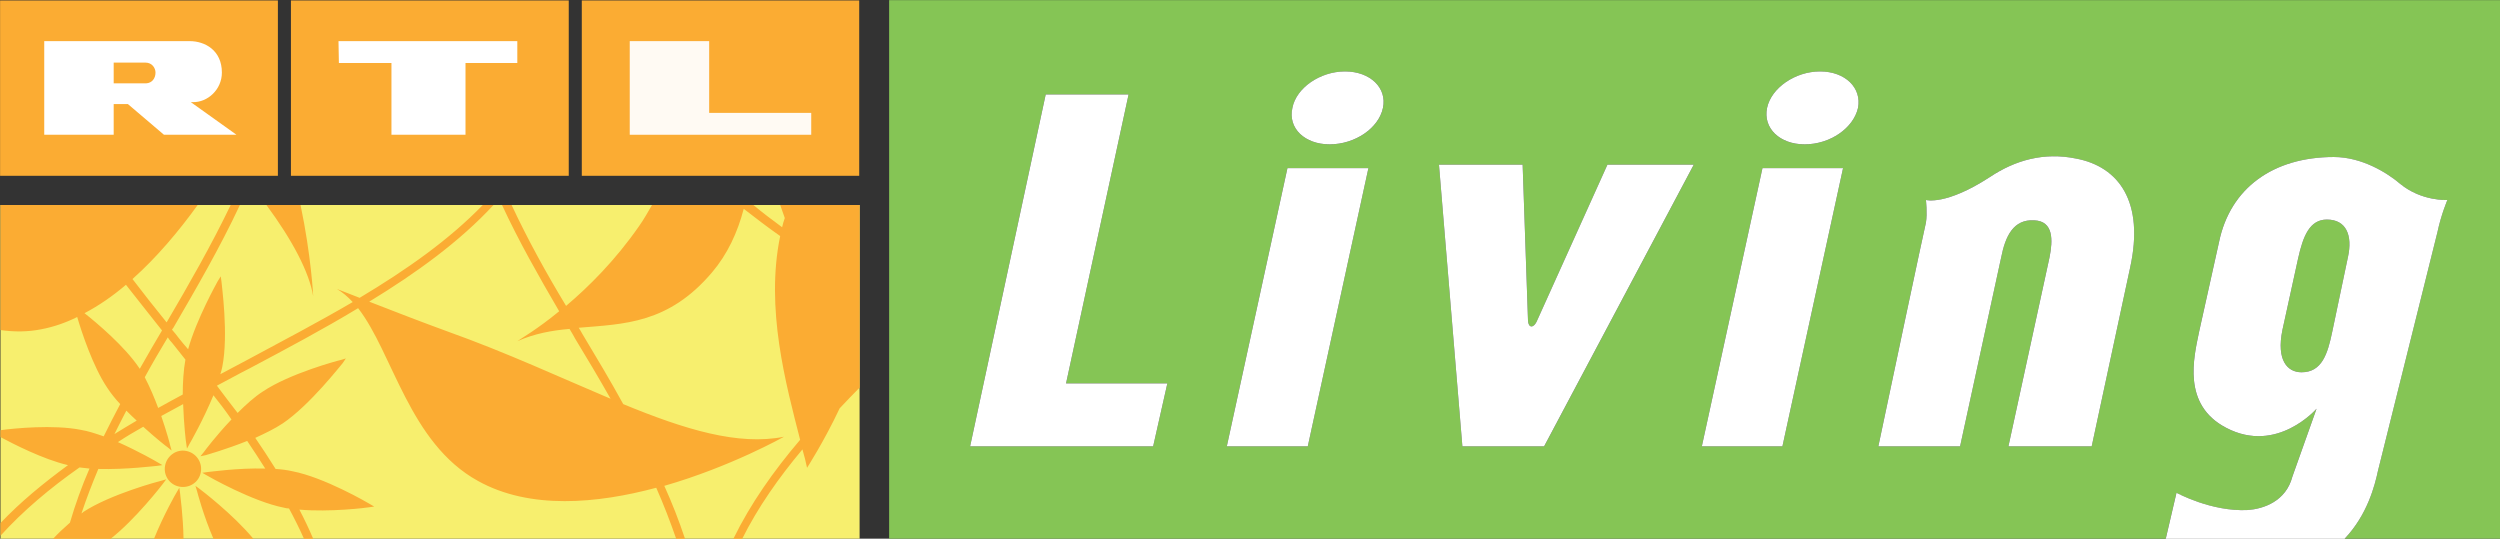
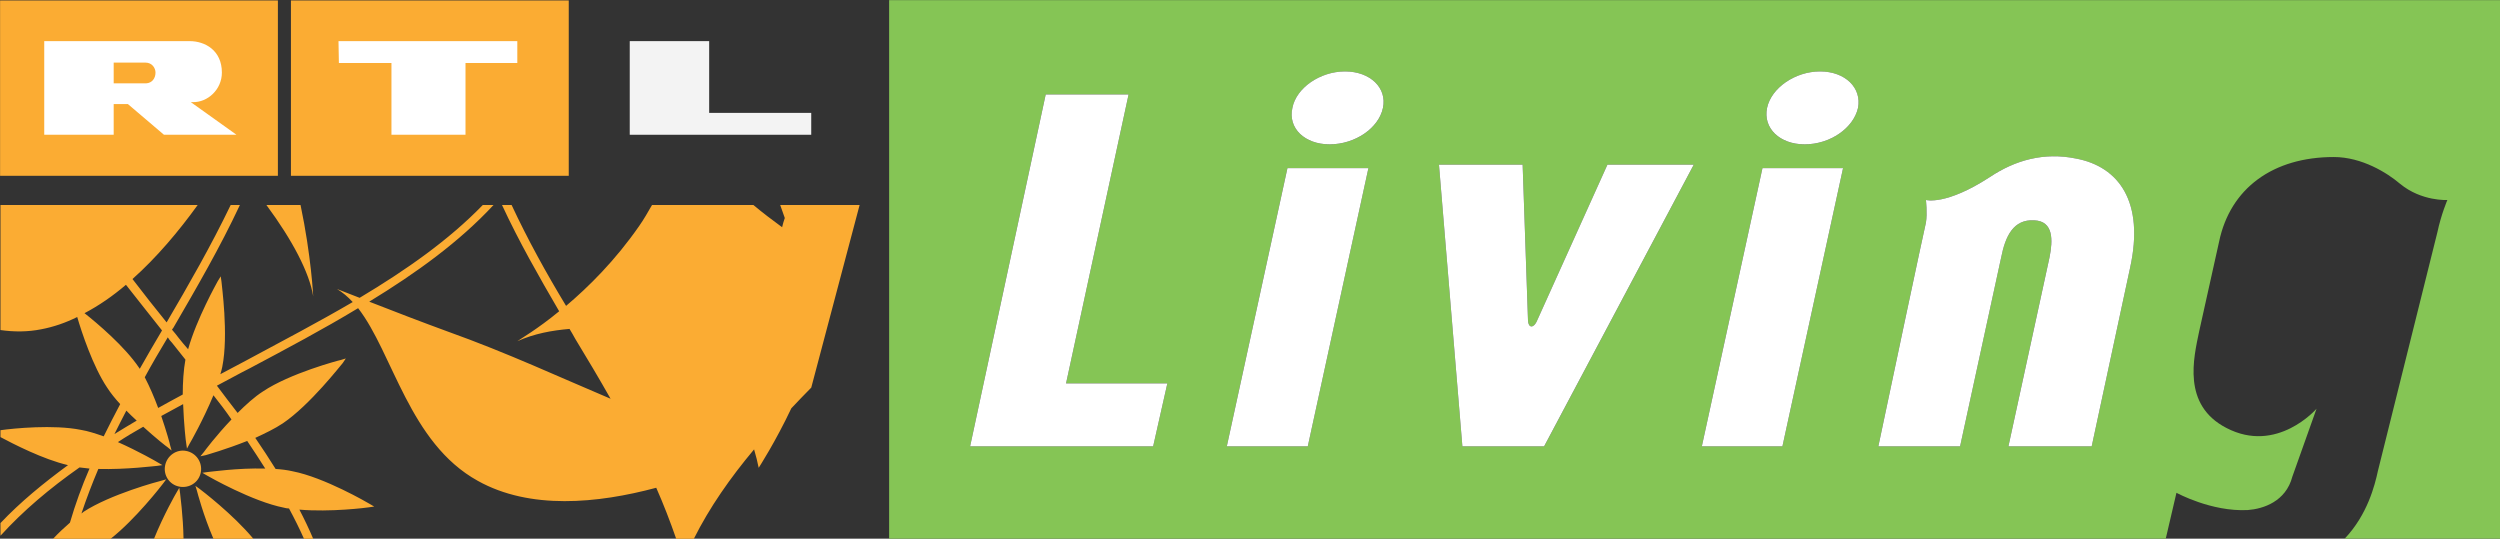
<svg xmlns="http://www.w3.org/2000/svg" version="1.0" viewBox="0 0 800 172.38">
  <rect x="0" y="0" width="800" height="172.38" fill="#333333" stroke="none" />
  <g transform="matrix(1.129 0 0 1.129 -247.54 -299.82)">
-     <path d="m462.9 418.28h-243.51v-94.619h243.51z" fill="#f7ef6e" />
    <g fill="#fbac33">
      <path d="m298.02 315.39h-78.74v-49.702h78.74z" />
      <path d="m380.46 315.39h-78.74v-49.702h78.74z" />
-       <path d="m462.79 315.39h-78.631v-49.702h78.631z" />
    </g>
    <g fill="#fff">
      <path d="m273.01 277.22c4.35 0 9.136 2.61 9.136 8.918 0 4.785-4.024 8.483-8.266 8.374h-0.544l12.942 9.244h-20.555l-10.223-8.7h-4.024v8.7h-19.685v-26.537zm-12.507 6.09c1.849 0 2.828 1.523 2.828 2.828 0 1.631-0.979 2.937-2.61 3.045h-9.244v-5.873h9.027" fill-rule="evenodd" />
      <path d="m365.88 277.22v6.199h-14.682v20.338h-20.99v-20.338h-14.9l-0.109-6.199h50.681" />
      <path d="m420.26 277.22v20.338h28.929v6.199h-51.442v-26.537h22.513" fill-opacity=".941" />
    </g>
    <g>
-       <path d="m304.44 323.66h-9.679c7.396 10.006 12.181 19.141 13.268 25.884 0 0-0.544-11.42-3.589-25.884zm-33.388 53.726c-2.284 1.196-4.568 2.501-6.96 3.807-1.087-2.937-2.393-5.982-3.807-8.701 2.066-3.807 4.242-7.504 6.525-11.311 0.326 0.544 0.761 1.087 1.196 1.523 1.305 1.631 2.501 3.154 3.807 4.785-0.544 2.936-0.761 6.525-0.761 9.897zm-12.181-7.287c-0.109-0.109-0.109-0.218-0.218-0.326-4.024-5.982-11.855-12.616-15.444-15.444 4.133-2.175 8.048-4.894 11.746-8.048 3.372 4.242 6.743 8.592 10.223 12.942-2.175 3.589-4.242 7.287-6.308 10.876zm-7.178 18.489c1.087-2.175 2.175-4.35 3.371-6.634 0.979 0.979 1.958 1.958 2.937 2.828-2.175 1.305-4.242 2.502-6.308 3.807zm211.21-64.928h-22.513l1.305 3.698c-0.326 0.87-0.544 1.74-0.761 2.61-2.828-2.066-5.547-4.133-8.157-6.308h-28.712c-1.196 2.066-2.284 4.024-3.589 5.873-6.852 9.897-14.465 17.401-20.773 22.73-5.655-9.353-10.876-18.815-15.444-28.603h-2.719c4.785 10.332 10.441 20.229 16.205 30.126-6.199 5.112-10.985 7.83-11.855 8.483 4.894-2.175 9.788-3.045 14.791-3.48 0.544 0.87 1.088 1.849 1.631 2.828 3.372 5.547 6.743 11.202 10.006 16.966-13.921-5.873-29.364-13.051-46.113-19.033-6.852-2.501-15.661-5.873-22.295-8.483 13.377-8.157 25.558-16.966 35.237-27.407h-3.045c-9.571 9.897-21.643 18.38-34.911 26.319-3.915-1.523-6.417-2.501-6.417-2.501 1.631 0.979 3.045 2.175 4.459 3.698-9.679 5.655-20.011 11.093-30.343 16.64-2.393 1.305-4.785 2.501-7.178 3.807 0.218-0.761 0.435-1.414 0.544-2.066 1.849-9.136-0.218-23.491-0.218-24.144l-0.218-1.523-0.87 1.414c-0.218 0.435-5.982 10.658-8.374 19.25-0.979-1.087-1.849-2.175-2.719-3.263-0.544-0.761-1.196-1.523-1.849-2.284 0.109-0.217 0.218-0.326 0.326-0.435 6.634-11.42 13.268-22.839 18.924-34.911h-2.61c-5.547 11.528-11.855 22.513-18.162 33.28-3.263-4.024-6.525-8.157-9.679-12.29 6.852-6.09 13.16-13.595 18.489-20.99h-55.901v35.455c3.807 0.544 7.722 0.544 11.528-0.218 3.48-0.653 6.96-1.849 10.223-3.48 1.196 4.133 4.459 14.03 8.483 20.011 0.979 1.522 2.284 3.154 3.698 4.677-1.631 3.045-3.154 6.09-4.677 9.136-2.175-0.761-4.459-1.523-6.525-1.849-7.613-1.523-18.924-0.435-22.73 0.109v1.958c3.48 1.849 12.072 6.308 19.141 7.939-6.96 5.112-13.486 10.441-19.141 16.422v3.589c6.417-7.069 14.03-13.486 22.404-19.359 0.87 0.109 1.849 0.217 2.828 0.326-2.175 5.003-4.024 10.114-5.547 15.335-1.631 1.414-3.263 2.937-4.785 4.568h16.314c7.069-5.547 14.465-15.117 14.791-15.552l0.979-1.305-1.522 0.435c-0.544 0.109-14.356 3.807-21.969 8.809-0.109 0.109-0.326 0.326-0.544 0.435 1.414-4.242 3.045-8.483 4.785-12.616 7.939 0.218 16.205-0.87 16.64-0.87l1.523-0.218-1.305-0.761c-0.326-0.218-5.438-3.154-11.311-5.764 2.284-1.522 4.677-2.936 7.178-4.35 3.589 3.263 6.634 5.655 6.852 5.764l1.196 0.979-0.435-1.523c0-0.218-0.979-3.807-2.501-8.266 2.066-1.087 4.133-2.284 6.199-3.371 0.218 5.764 0.761 10.658 0.87 11.093l0.218 1.523 0.761-1.414c0.218-0.326 3.915-6.852 6.743-13.703 1.74 2.175 3.48 4.459 5.112 6.852-4.35 4.568-7.613 8.918-7.831 9.244l-0.979 1.196 1.523-0.326c0.326-0.109 5.764-1.631 11.746-4.024 1.74 2.61 3.48 5.22 5.112 7.83-7.83-0.218-15.879 0.979-16.314 0.979l-1.523 0.217 1.305 0.761c0.544 0.326 12.942 7.396 21.86 9.136 0.435 0.109 0.87 0.218 1.414 0.218 1.523 2.828 2.937 5.655 4.242 8.592h2.61c-1.196-2.828-2.501-5.547-3.915-8.266 8.701 0.761 19.141-0.544 19.685-0.653l1.523-0.217-1.305-0.761c-0.544-0.326-12.833-7.504-21.86-9.244-1.414-0.326-3.045-0.544-4.785-0.653-1.849-2.937-3.807-5.982-5.764-8.809 2.828-1.305 5.547-2.61 7.831-4.133 7.722-5.22 16.531-16.64 16.966-17.075l0.87-1.305-1.414 0.435c-0.653 0.109-14.465 3.807-22.078 8.918-2.393 1.523-4.894 3.807-7.178 6.09-1.958-2.501-3.915-5.112-5.873-7.722 3.154-1.631 6.199-3.372 9.244-4.894 10.441-5.547 20.881-11.093 30.778-17.075 9.897 12.725 14.465 38.174 33.932 48.941 14.791 8.265 33.932 6.417 50.572 1.958 2.066 4.677 3.915 9.462 5.655 14.465h2.501c-1.74-5.22-3.698-10.223-5.873-15.008 18.924-5.438 33.932-13.921 33.932-13.921-12.942 2.61-28.168-2.066-45.569-9.244-3.698-6.743-7.613-13.268-11.528-19.794-0.326-0.544-0.653-1.196-1.088-1.849 12.833-1.087 25.449-1.087 37.848-15.77 4.242-5.003 7.178-11.202 8.918-17.945 3.372 2.61 6.743 5.22 10.332 7.722-4.242 20.555 1.631 41.98 5.655 57.75-7.504 8.809-14.03 18.054-18.924 28.059h2.501c4.459-8.918 10.332-17.292 17.075-25.34 0.544 1.849 0.979 3.589 1.305 5.22 0 0 4.785-7.396 9.244-16.857 1.849-1.958 3.698-3.915 5.655-5.873zm-187.06 80.48-1.196-0.87 0.435 1.414c0.109 0.435 1.849 7.069 4.677 13.595h11.311c-5.764-6.96-14.791-13.812-15.226-14.138zm-5.764-0.326-0.761 1.305c-0.218 0.326-3.698 6.417-6.417 13.16h8.374c-0.109-6.634-0.979-12.616-0.979-12.942zm6.09-4.35c0.544-2.828-1.305-5.547-4.133-6.09-2.719-0.544-5.438 1.305-5.982 4.133-0.544 2.719 1.196 5.438 4.024 5.982 2.828 0.544 5.547-1.196 6.09-4.024" fill="#fbac33" />
-       <path d="m884.77 338.34c1.305-5.982-0.435-10.549-5.982-10.549-4.894 0-6.743 4.677-8.157 10.985l-4.459 20.338c-1.74 8.592 1.414 11.963 5.438 11.963 5.764 0 7.396-5.22 8.701-11.528l4.459-21.208" fill="#85c554" />
+       <path d="m304.44 323.66h-9.679c7.396 10.006 12.181 19.141 13.268 25.884 0 0-0.544-11.42-3.589-25.884zm-33.388 53.726c-2.284 1.196-4.568 2.501-6.96 3.807-1.087-2.937-2.393-5.982-3.807-8.701 2.066-3.807 4.242-7.504 6.525-11.311 0.326 0.544 0.761 1.087 1.196 1.523 1.305 1.631 2.501 3.154 3.807 4.785-0.544 2.936-0.761 6.525-0.761 9.897zm-12.181-7.287c-0.109-0.109-0.109-0.218-0.218-0.326-4.024-5.982-11.855-12.616-15.444-15.444 4.133-2.175 8.048-4.894 11.746-8.048 3.372 4.242 6.743 8.592 10.223 12.942-2.175 3.589-4.242 7.287-6.308 10.876zm-7.178 18.489c1.087-2.175 2.175-4.35 3.371-6.634 0.979 0.979 1.958 1.958 2.937 2.828-2.175 1.305-4.242 2.502-6.308 3.807zm211.21-64.928h-22.513l1.305 3.698c-0.326 0.87-0.544 1.74-0.761 2.61-2.828-2.066-5.547-4.133-8.157-6.308h-28.712c-1.196 2.066-2.284 4.024-3.589 5.873-6.852 9.897-14.465 17.401-20.773 22.73-5.655-9.353-10.876-18.815-15.444-28.603h-2.719c4.785 10.332 10.441 20.229 16.205 30.126-6.199 5.112-10.985 7.83-11.855 8.483 4.894-2.175 9.788-3.045 14.791-3.48 0.544 0.87 1.088 1.849 1.631 2.828 3.372 5.547 6.743 11.202 10.006 16.966-13.921-5.873-29.364-13.051-46.113-19.033-6.852-2.501-15.661-5.873-22.295-8.483 13.377-8.157 25.558-16.966 35.237-27.407h-3.045c-9.571 9.897-21.643 18.38-34.911 26.319-3.915-1.523-6.417-2.501-6.417-2.501 1.631 0.979 3.045 2.175 4.459 3.698-9.679 5.655-20.011 11.093-30.343 16.64-2.393 1.305-4.785 2.501-7.178 3.807 0.218-0.761 0.435-1.414 0.544-2.066 1.849-9.136-0.218-23.491-0.218-24.144l-0.218-1.523-0.87 1.414c-0.218 0.435-5.982 10.658-8.374 19.25-0.979-1.087-1.849-2.175-2.719-3.263-0.544-0.761-1.196-1.523-1.849-2.284 0.109-0.217 0.218-0.326 0.326-0.435 6.634-11.42 13.268-22.839 18.924-34.911h-2.61c-5.547 11.528-11.855 22.513-18.162 33.28-3.263-4.024-6.525-8.157-9.679-12.29 6.852-6.09 13.16-13.595 18.489-20.99h-55.901v35.455c3.807 0.544 7.722 0.544 11.528-0.218 3.48-0.653 6.96-1.849 10.223-3.48 1.196 4.133 4.459 14.03 8.483 20.011 0.979 1.522 2.284 3.154 3.698 4.677-1.631 3.045-3.154 6.09-4.677 9.136-2.175-0.761-4.459-1.523-6.525-1.849-7.613-1.523-18.924-0.435-22.73 0.109v1.958c3.48 1.849 12.072 6.308 19.141 7.939-6.96 5.112-13.486 10.441-19.141 16.422v3.589c6.417-7.069 14.03-13.486 22.404-19.359 0.87 0.109 1.849 0.217 2.828 0.326-2.175 5.003-4.024 10.114-5.547 15.335-1.631 1.414-3.263 2.937-4.785 4.568h16.314c7.069-5.547 14.465-15.117 14.791-15.552l0.979-1.305-1.522 0.435c-0.544 0.109-14.356 3.807-21.969 8.809-0.109 0.109-0.326 0.326-0.544 0.435 1.414-4.242 3.045-8.483 4.785-12.616 7.939 0.218 16.205-0.87 16.64-0.87l1.523-0.218-1.305-0.761c-0.326-0.218-5.438-3.154-11.311-5.764 2.284-1.522 4.677-2.936 7.178-4.35 3.589 3.263 6.634 5.655 6.852 5.764l1.196 0.979-0.435-1.523c0-0.218-0.979-3.807-2.501-8.266 2.066-1.087 4.133-2.284 6.199-3.371 0.218 5.764 0.761 10.658 0.87 11.093l0.218 1.523 0.761-1.414c0.218-0.326 3.915-6.852 6.743-13.703 1.74 2.175 3.48 4.459 5.112 6.852-4.35 4.568-7.613 8.918-7.831 9.244l-0.979 1.196 1.523-0.326c0.326-0.109 5.764-1.631 11.746-4.024 1.74 2.61 3.48 5.22 5.112 7.83-7.83-0.218-15.879 0.979-16.314 0.979l-1.523 0.217 1.305 0.761c0.544 0.326 12.942 7.396 21.86 9.136 0.435 0.109 0.87 0.218 1.414 0.218 1.523 2.828 2.937 5.655 4.242 8.592h2.61c-1.196-2.828-2.501-5.547-3.915-8.266 8.701 0.761 19.141-0.544 19.685-0.653l1.523-0.217-1.305-0.761c-0.544-0.326-12.833-7.504-21.86-9.244-1.414-0.326-3.045-0.544-4.785-0.653-1.849-2.937-3.807-5.982-5.764-8.809 2.828-1.305 5.547-2.61 7.831-4.133 7.722-5.22 16.531-16.64 16.966-17.075l0.87-1.305-1.414 0.435c-0.653 0.109-14.465 3.807-22.078 8.918-2.393 1.523-4.894 3.807-7.178 6.09-1.958-2.501-3.915-5.112-5.873-7.722 3.154-1.631 6.199-3.372 9.244-4.894 10.441-5.547 20.881-11.093 30.778-17.075 9.897 12.725 14.465 38.174 33.932 48.941 14.791 8.265 33.932 6.417 50.572 1.958 2.066 4.677 3.915 9.462 5.655 14.465h2.501h2.501c4.459-8.918 10.332-17.292 17.075-25.34 0.544 1.849 0.979 3.589 1.305 5.22 0 0 4.785-7.396 9.244-16.857 1.849-1.958 3.698-3.915 5.655-5.873zm-187.06 80.48-1.196-0.87 0.435 1.414c0.109 0.435 1.849 7.069 4.677 13.595h11.311c-5.764-6.96-14.791-13.812-15.226-14.138zm-5.764-0.326-0.761 1.305c-0.218 0.326-3.698 6.417-6.417 13.16h8.374c-0.109-6.634-0.979-12.616-0.979-12.942zm6.09-4.35c0.544-2.828-1.305-5.547-4.133-6.09-2.719-0.544-5.438 1.305-5.982 4.133-0.544 2.719 1.196 5.438 4.024 5.982 2.828 0.544 5.547-1.196 6.09-4.024" fill="#fbac33" />
      <path d="m822.99 341.5-10.876 50.572h-23.6l11.637-53.509c0.979-4.894 1.196-10.332-4.35-10.549-5.873-0.326-8.157 4.459-9.353 10.549l-11.637 53.509h-23.165c13.051-61.883 13.486-63.405 13.486-63.405 0.435-2.61 0-6.417 0-6.417s5.655 1.631 18.162-6.526c7.178-4.785 15.335-7.069 24.362-5.22 12.181 2.284 19.467 12.29 15.335 30.996zm-77.109-45.352c-1.305 5.764-7.939 10.332-15.117 10.332-7.069 0-11.855-4.568-10.658-10.332 1.196-5.655 7.939-10.332 15.009-10.332 7.178 0 11.855 4.677 10.767 10.332zm-21.425 95.924h-22.839l17.184-78.849h22.839zm-67.538 0h-23.165l-6.634-79.828h23.709l1.522 44.155c0.109 2.175 1.523 2.175 2.393 0.435l20.12-44.59h24.47zm-45.678-95.924c-1.196 5.764-7.939 10.332-15.117 10.332-7.069 0-11.855-4.568-10.549-10.332 1.087-5.655 7.83-10.332 14.9-10.332 7.178 0 11.963 4.677 10.767 10.332zm-21.316 95.924h-22.948l17.184-78.849h22.948zm-43.829 0h-51.877l21.425-99.73h23.492l-17.727 81.894h28.712zm310.28 18.054c4.35-0.326 10.767-2.393 12.616-9.462l6.852-19.25s-11.202 12.942-25.558 5.438c-12.616-6.525-9.244-19.903-7.722-27.298l5.655-25.449c3.154-15.226 15.335-24.035 32.518-24.035 7.939 0 15.117 4.459 18.815 7.613 6.09 5.003 13.377 4.568 13.377 4.568s-1.74 4.024-2.828 9.136l-16.857 67.647c-0.87 4.024-2.937 12.398-9.462 19.25h44.155v-152.69h-456.67v152.69h361.83l3.045-13.051s9.897 5.438 20.229 4.894" fill="#85c555" />
    </g>
    <g fill="#fff">
      <path d="m539.14 292.34h-23.492l-21.425 99.73h51.877l4.024-17.836h-28.712l17.727-81.894" />
      <path d="m600.47 285.81c-7.069 0-13.812 4.677-14.9 10.332-1.305 5.764 3.48 10.332 10.549 10.332 7.178 0 13.921-4.568 15.117-10.332 1.196-5.655-3.589-10.332-10.767-10.332" />
      <path d="m566.98 392.07h22.948l17.184-78.849h-22.948l-17.184 78.849" />
      <path d="m654.74 356.83c-0.87 1.74-2.284 1.74-2.393-0.435l-1.522-44.155h-23.709l6.634 79.828h23.165l42.415-79.828h-24.47l-20.12 44.59" />
      <path d="m735.12 285.81c-7.069 0-13.812 4.677-15.009 10.332-1.196 5.764 3.589 10.332 10.658 10.332 7.178 0 13.812-4.568 15.117-10.332 1.087-5.655-3.589-10.332-10.767-10.332" />
      <path d="m701.62 392.07h22.839l17.184-78.849h-22.839l-17.184 78.849" />
      <path d="m807.66 310.5c-9.027-1.849-17.184 0.435-24.362 5.22-12.507 8.157-18.162 6.526-18.162 6.526s0.435 3.807 0 6.417c0 0-0.435 1.523-13.486 63.405h23.165l11.637-53.509c1.196-6.09 3.48-10.876 9.353-10.549 5.547 0.218 5.329 5.655 4.35 10.549l-11.637 53.509h23.6l10.876-50.572c4.133-18.706-3.154-28.712-15.335-30.996" />
-       <path d="m871.61 371.08c-4.024 0-7.178-3.372-5.438-11.963l4.459-20.338c1.414-6.308 3.263-10.985 8.157-10.985 5.547 0 7.287 4.568 5.982 10.549l-4.459 21.208c-1.305 6.308-2.936 11.528-8.701 11.528zm21.643 27.951 16.857-67.647c1.087-5.112 2.828-9.136 2.828-9.136s-7.287 0.435-13.377-4.568c-3.698-3.154-10.876-7.613-18.815-7.613-17.184 0-29.364 8.809-32.518 24.035l-5.655 25.449c-1.523 7.396-4.894 20.773 7.722 27.298 14.356 7.504 25.558-5.438 25.558-5.438l-6.852 19.25c-1.849 7.069-8.265 9.136-12.616 9.462-10.332 0.544-20.229-4.894-20.229-4.894l-3.045 13.051h50.681c6.525-6.852 8.592-15.226 9.462-19.25" />
    </g>
  </g>
</svg>